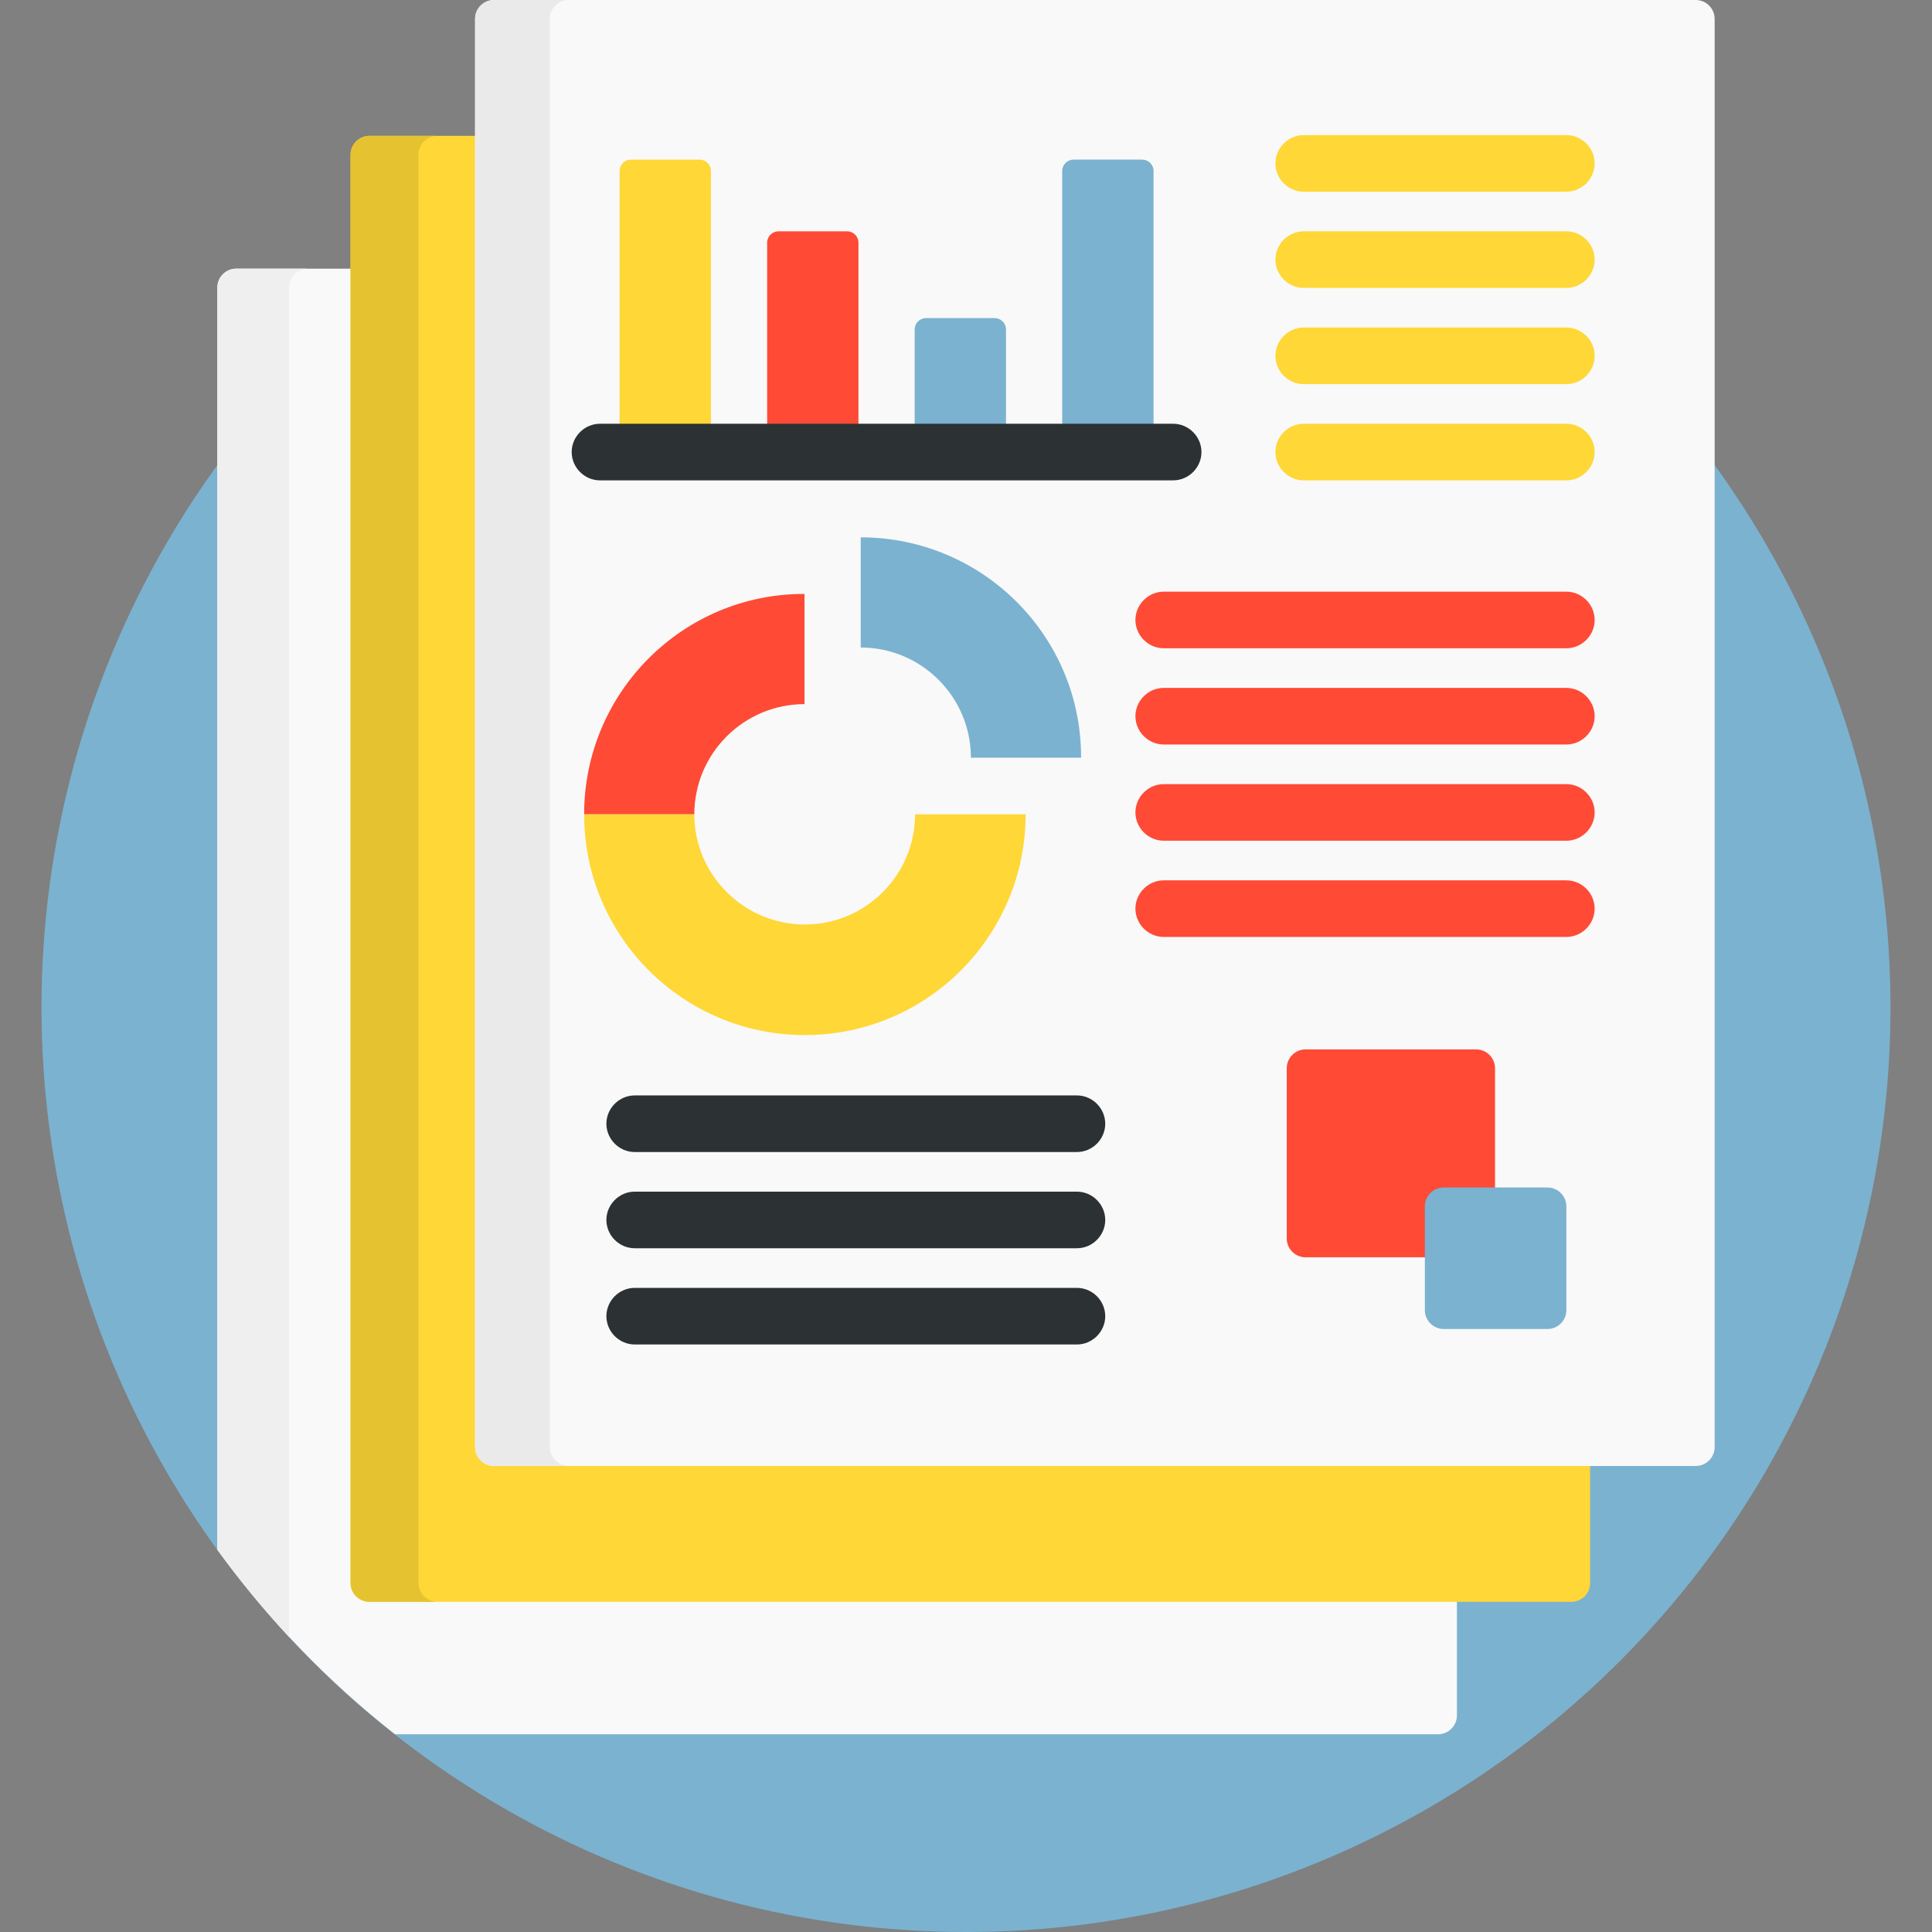
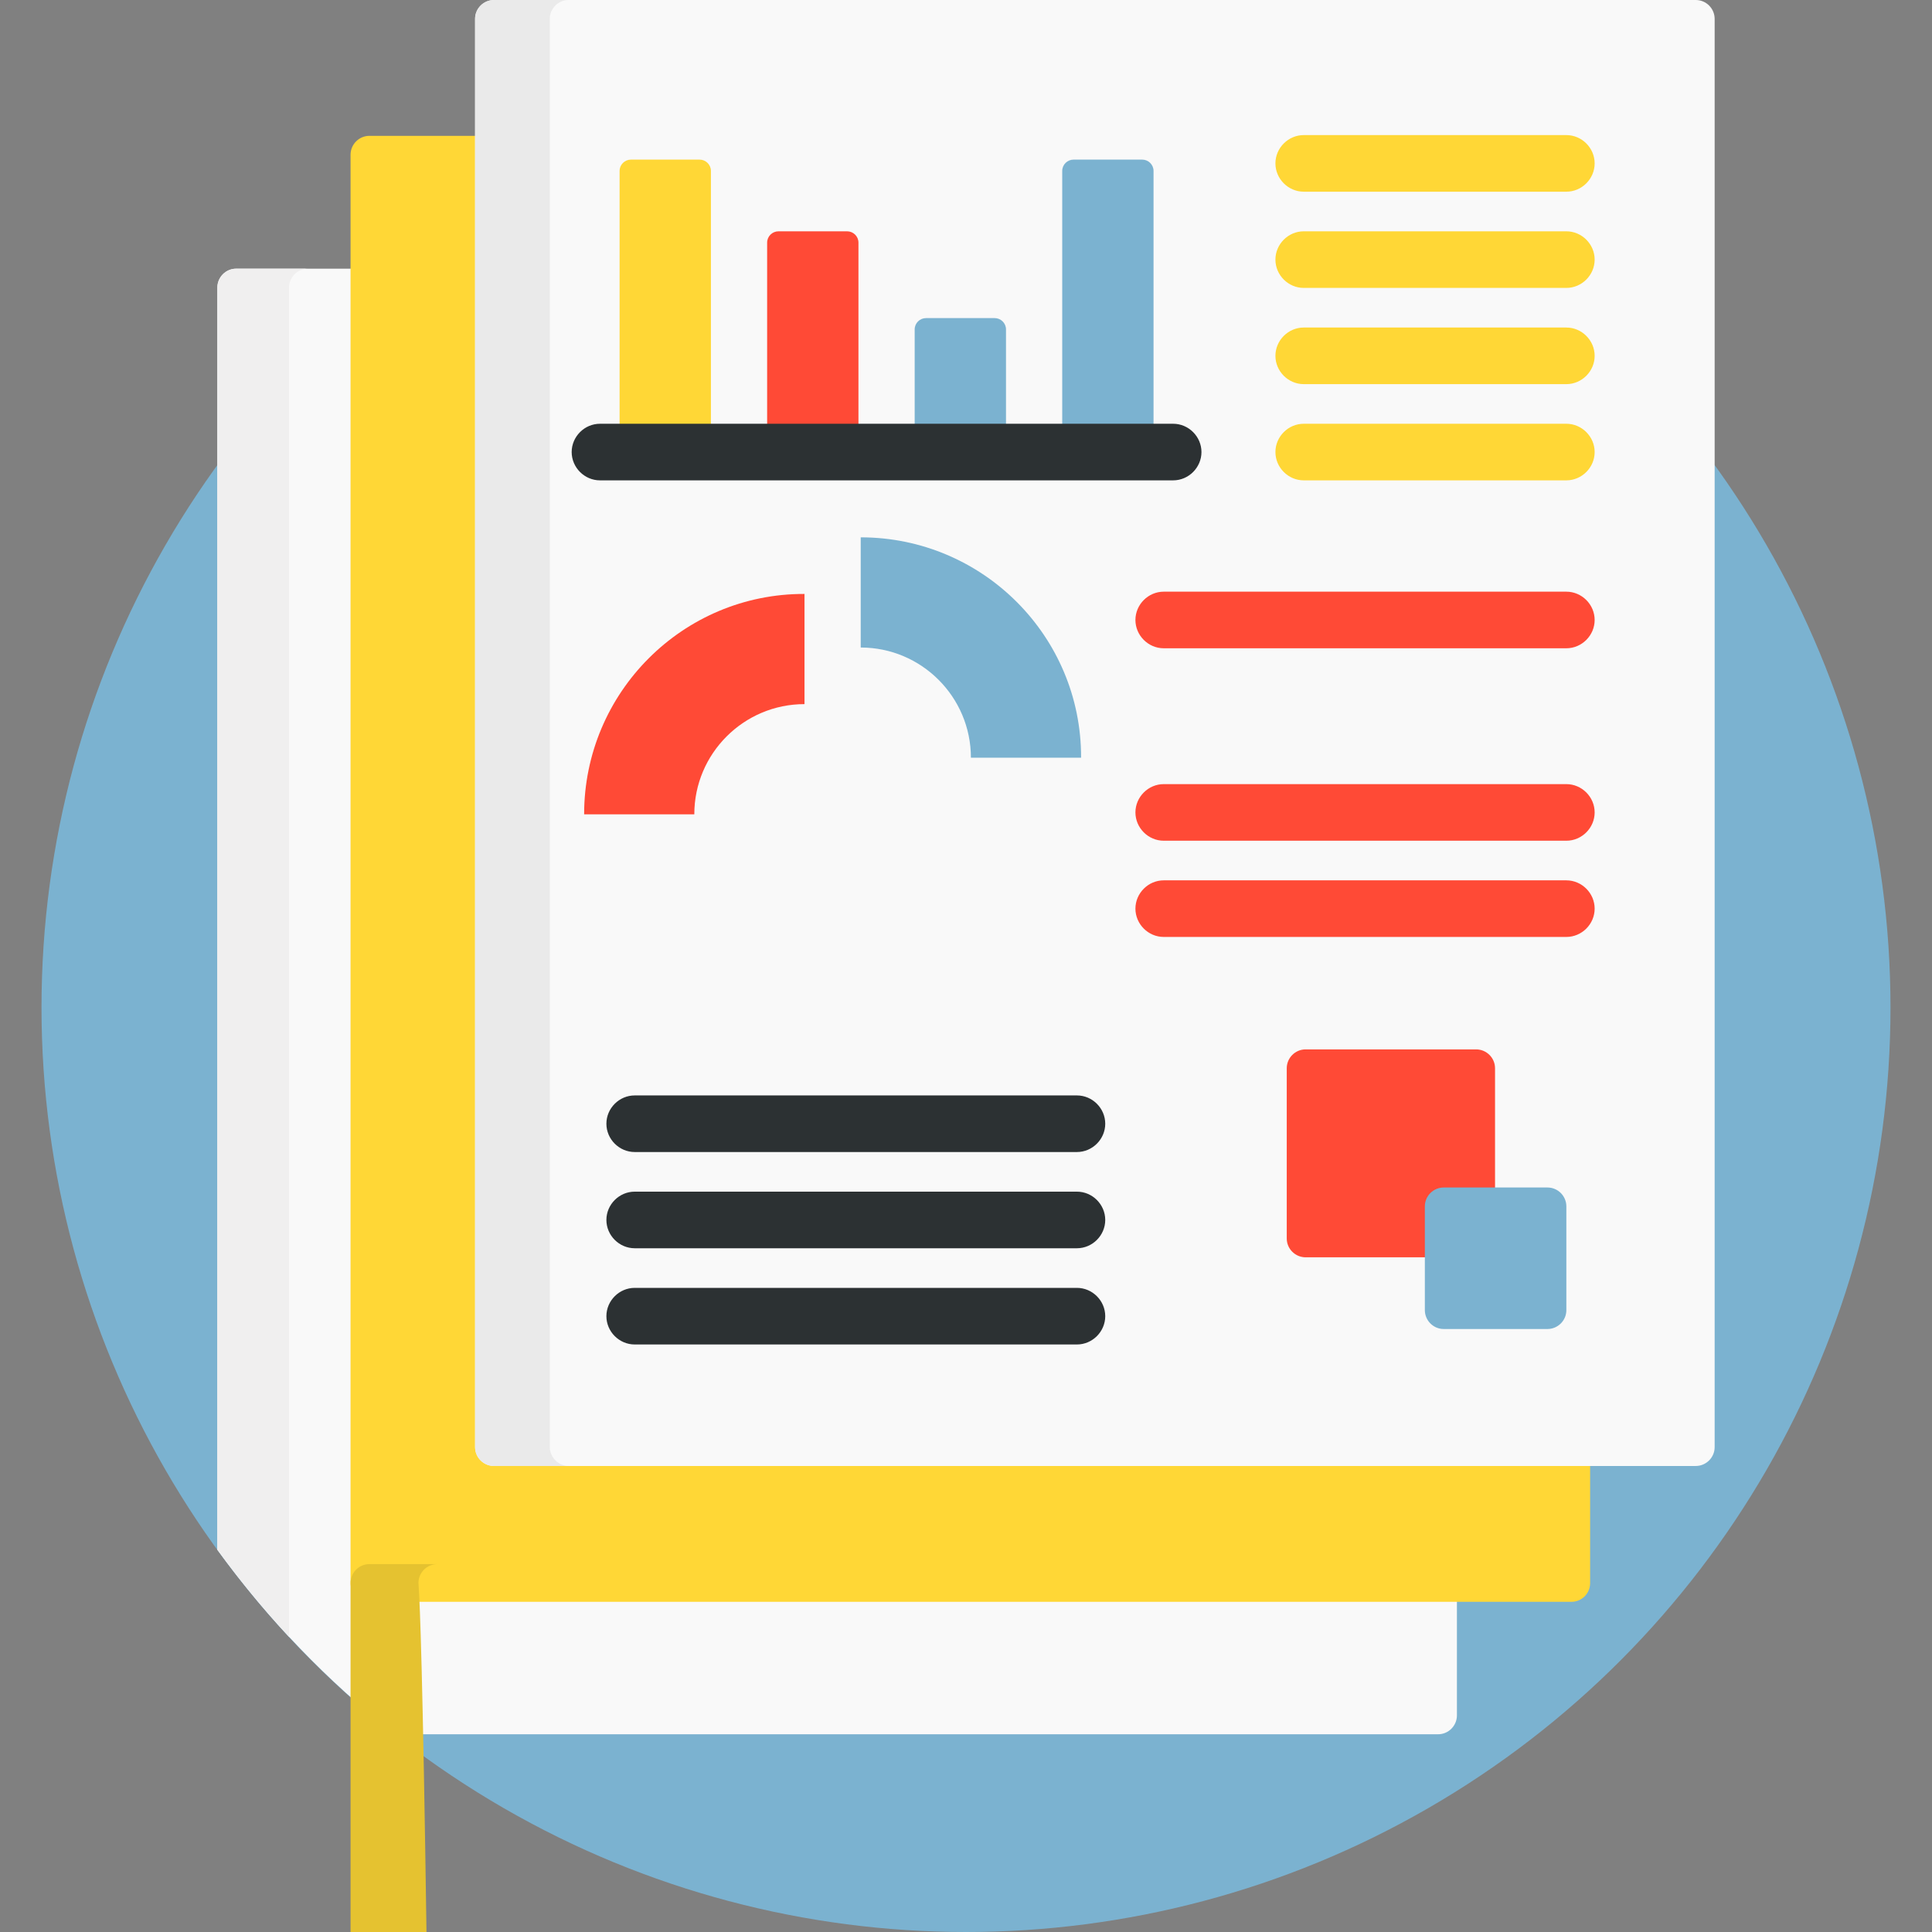
<svg xmlns="http://www.w3.org/2000/svg" id="Capa_1" x="0px" y="0px" viewBox="0 0 512 512" style="enable-background:new 0 0 512 512;" xml:space="preserve">
  <rect x="0" y="0" width="512" height="512" fill="#808080" stroke="none" />
  <style type="text/css"> .st0{fill:#7BB2D0;} .st1{fill:#F9F9F9;} .st2{fill:#F0EFEF;} .st3{fill:#FFD736;} .st4{fill:#E5C230;} .st5{fill:#EAEAEA;} .st6{fill:#2C3133;} .st7{fill:#FF4A36;} </style>
  <circle class="st0" cx="256" cy="267" r="245" />
  <path class="st1" d="M100.7,421.6c-2.8,0-5-2.3-5-5V71.2H62.6c-2.8,0-5,2.3-5,5v334.5c13.4,18.4,29.2,34.9,47.1,48.9h276.4 c2.8,0,5-2.3,5-5v-33.1L100.7,421.6L100.7,421.6z" />
  <path class="st2" d="M76.6,76.2c0-2.8,2.3-5,5-5h-19c-2.8,0-5,2.3-5,5v334.5c5.9,8.1,12.2,15.8,19,23.1V76.2z" />
  <path class="st3" d="M133.7,385.6c-2.8,0-5-2.3-5-5V36H97.9c-2.8,0-5,2.3-5,5v378.5c0,2.8,2.3,5,5,5h318.5c2.8,0,5-2.2,5-5v-33.8 L133.7,385.6L133.7,385.6z" />
-   <path class="st4" d="M110.9,419.5V41c0-2.8,2.3-5,5-5h-18c-2.8,0-5,2.3-5,5v378.5c0,2.8,2.3,5,5,5h18 C113.1,424.5,110.9,422.2,110.9,419.5z" />
+   <path class="st4" d="M110.9,419.5c0-2.8,2.3-5,5-5h-18c-2.8,0-5,2.3-5,5v378.5c0,2.8,2.3,5,5,5h18 C113.1,424.5,110.9,422.2,110.9,419.5z" />
  <path class="st1" d="M454.4,383.5c0,2.8-2.3,5-5,5H130.9c-2.8,0-5-2.3-5-5V5c0-2.8,2.3-5,5-5h318.5c2.8,0,5,2.3,5,5V383.5z" />
  <path class="st5" d="M145.7,383.5V5c0-2.8,2.3-5,5-5h-19.8c-2.8,0-5,2.3-5,5v378.5c0,2.8,2.3,5,5,5h19.8 C148,388.5,145.7,386.2,145.7,383.5z" />
  <g>
    <path class="st3" d="M415.1,50.8h-69.6c-4.1,0-7.5-3.4-7.5-7.5c0-4.1,3.4-7.5,7.5-7.5h69.6c4.1,0,7.5,3.4,7.5,7.5 C422.6,47.4,419.2,50.8,415.1,50.8z" />
    <path class="st3" d="M415.1,76.3h-69.6c-4.1,0-7.5-3.4-7.5-7.5c0-4.1,3.4-7.5,7.5-7.5h69.6c4.1,0,7.5,3.4,7.5,7.5 C422.6,72.9,419.2,76.3,415.1,76.3z" />
    <path class="st3" d="M415.1,101.8h-69.6c-4.1,0-7.5-3.4-7.5-7.5s3.4-7.5,7.5-7.5h69.6c4.1,0,7.5,3.4,7.5,7.5 C422.6,98.4,419.2,101.8,415.1,101.8z" />
    <path class="st3" d="M415.1,127.3h-69.6c-4.1,0-7.5-3.4-7.5-7.5c0-4.1,3.4-7.5,7.5-7.5h69.6c4.1,0,7.5,3.4,7.5,7.5 C422.6,123.9,419.2,127.3,415.1,127.3z" />
  </g>
  <g>
    <path class="st6" d="M285.4,305.3H168.2c-4.1,0-7.5-3.4-7.5-7.5s3.4-7.5,7.5-7.5h117.2c4.1,0,7.5,3.4,7.5,7.5 C292.9,301.9,289.5,305.3,285.4,305.3z" />
    <path class="st6" d="M285.4,330.8H168.2c-4.1,0-7.5-3.4-7.5-7.5c0-4.1,3.4-7.5,7.5-7.5h117.2c4.1,0,7.5,3.4,7.5,7.5 C292.9,327.4,289.5,330.8,285.4,330.8z" />
    <path class="st6" d="M285.4,356.3H168.2c-4.1,0-7.5-3.4-7.5-7.5c0-4.1,3.4-7.5,7.5-7.5h117.2c4.1,0,7.5,3.4,7.5,7.5 C292.9,352.9,289.5,356.3,285.4,356.3z" />
  </g>
  <g>
    <path class="st7" d="M415.1,171.8H308.4c-4.1,0-7.5-3.4-7.5-7.5s3.4-7.5,7.5-7.5h106.7c4.1,0,7.5,3.4,7.5,7.5 S419.2,171.8,415.1,171.8z" />
-     <path class="st7" d="M415.1,197.3H308.4c-4.1,0-7.5-3.4-7.5-7.5s3.4-7.5,7.5-7.5h106.7c4.1,0,7.5,3.4,7.5,7.5 S419.2,197.3,415.1,197.3z" />
    <path class="st7" d="M415.1,222.8H308.4c-4.1,0-7.5-3.4-7.5-7.5c0-4.1,3.4-7.5,7.5-7.5h106.7c4.1,0,7.5,3.4,7.5,7.5 C422.6,219.4,419.2,222.8,415.1,222.8z" />
    <path class="st7" d="M415.1,248.3H308.4c-4.1,0-7.5-3.4-7.5-7.5s3.4-7.5,7.5-7.5h106.7c4.1,0,7.5,3.4,7.5,7.5 S419.2,248.3,415.1,248.3z" />
    <path class="st7" d="M154.8,215.8H184c0-16.1,13.1-29.2,29.2-29.2v-29.2C181,157.3,154.8,183.5,154.8,215.8z" />
  </g>
  <path class="st0" d="M228.1,142.4v29.2c16.1,0,29.2,13.1,29.2,29.2h29.2C286.6,168.6,260.4,142.4,228.1,142.4z" />
  <g>
-     <path class="st3" d="M242.5,215.8c0,16.1-13.1,29.2-29.2,29.2S184,231.9,184,215.8h-29.2c0,32.3,26.2,58.5,58.5,58.5 c32.3,0,58.5-26.2,58.5-58.5H242.5z" />
    <path class="st3" d="M188.4,115.1V45.3c0-1.7-1.4-3-3-3h-18.2c-1.6,0-3,1.3-3,3v69.8H188.4z" />
  </g>
  <path class="st7" d="M227.5,115.1V64.3c0-1.7-1.4-3-3-3h-18.2c-1.6,0-3,1.3-3,3v50.8H227.5z" />
  <path class="st0" d="M266.6,115.1V87.3c0-1.7-1.4-3-3-3h-18.2c-1.6,0-3,1.3-3,3v27.8H266.6z" />
  <path class="st0" d="M305.7,115.1V45.3c0-1.7-1.4-3-3-3h-18.2c-1.6,0-3,1.3-3,3v69.8H305.7z" />
  <path class="st7" d="M379.6,319.7c0-1.7,1.3-3,3-3h13.6v-33.6c0-2.8-2.3-5-5-5H346c-2.8,0-5,2.3-5,5v45.1c0,2.8,2.3,5,5,5h33.6 V319.7z" />
  <path class="st0" d="M415.1,347.2c0,2.8-2.3,5-5,5h-27.5c-2.8,0-5-2.3-5-5v-27.5c0-2.8,2.3-5,5-5h27.5c2.8,0,5,2.3,5,5V347.2z" />
  <path class="st6" d="M310.9,127.3H159c-4.1,0-7.5-3.4-7.5-7.5c0-4.1,3.4-7.5,7.5-7.5h151.9c4.1,0,7.5,3.4,7.5,7.5 C318.4,123.9,315,127.3,310.9,127.3z" />
</svg>